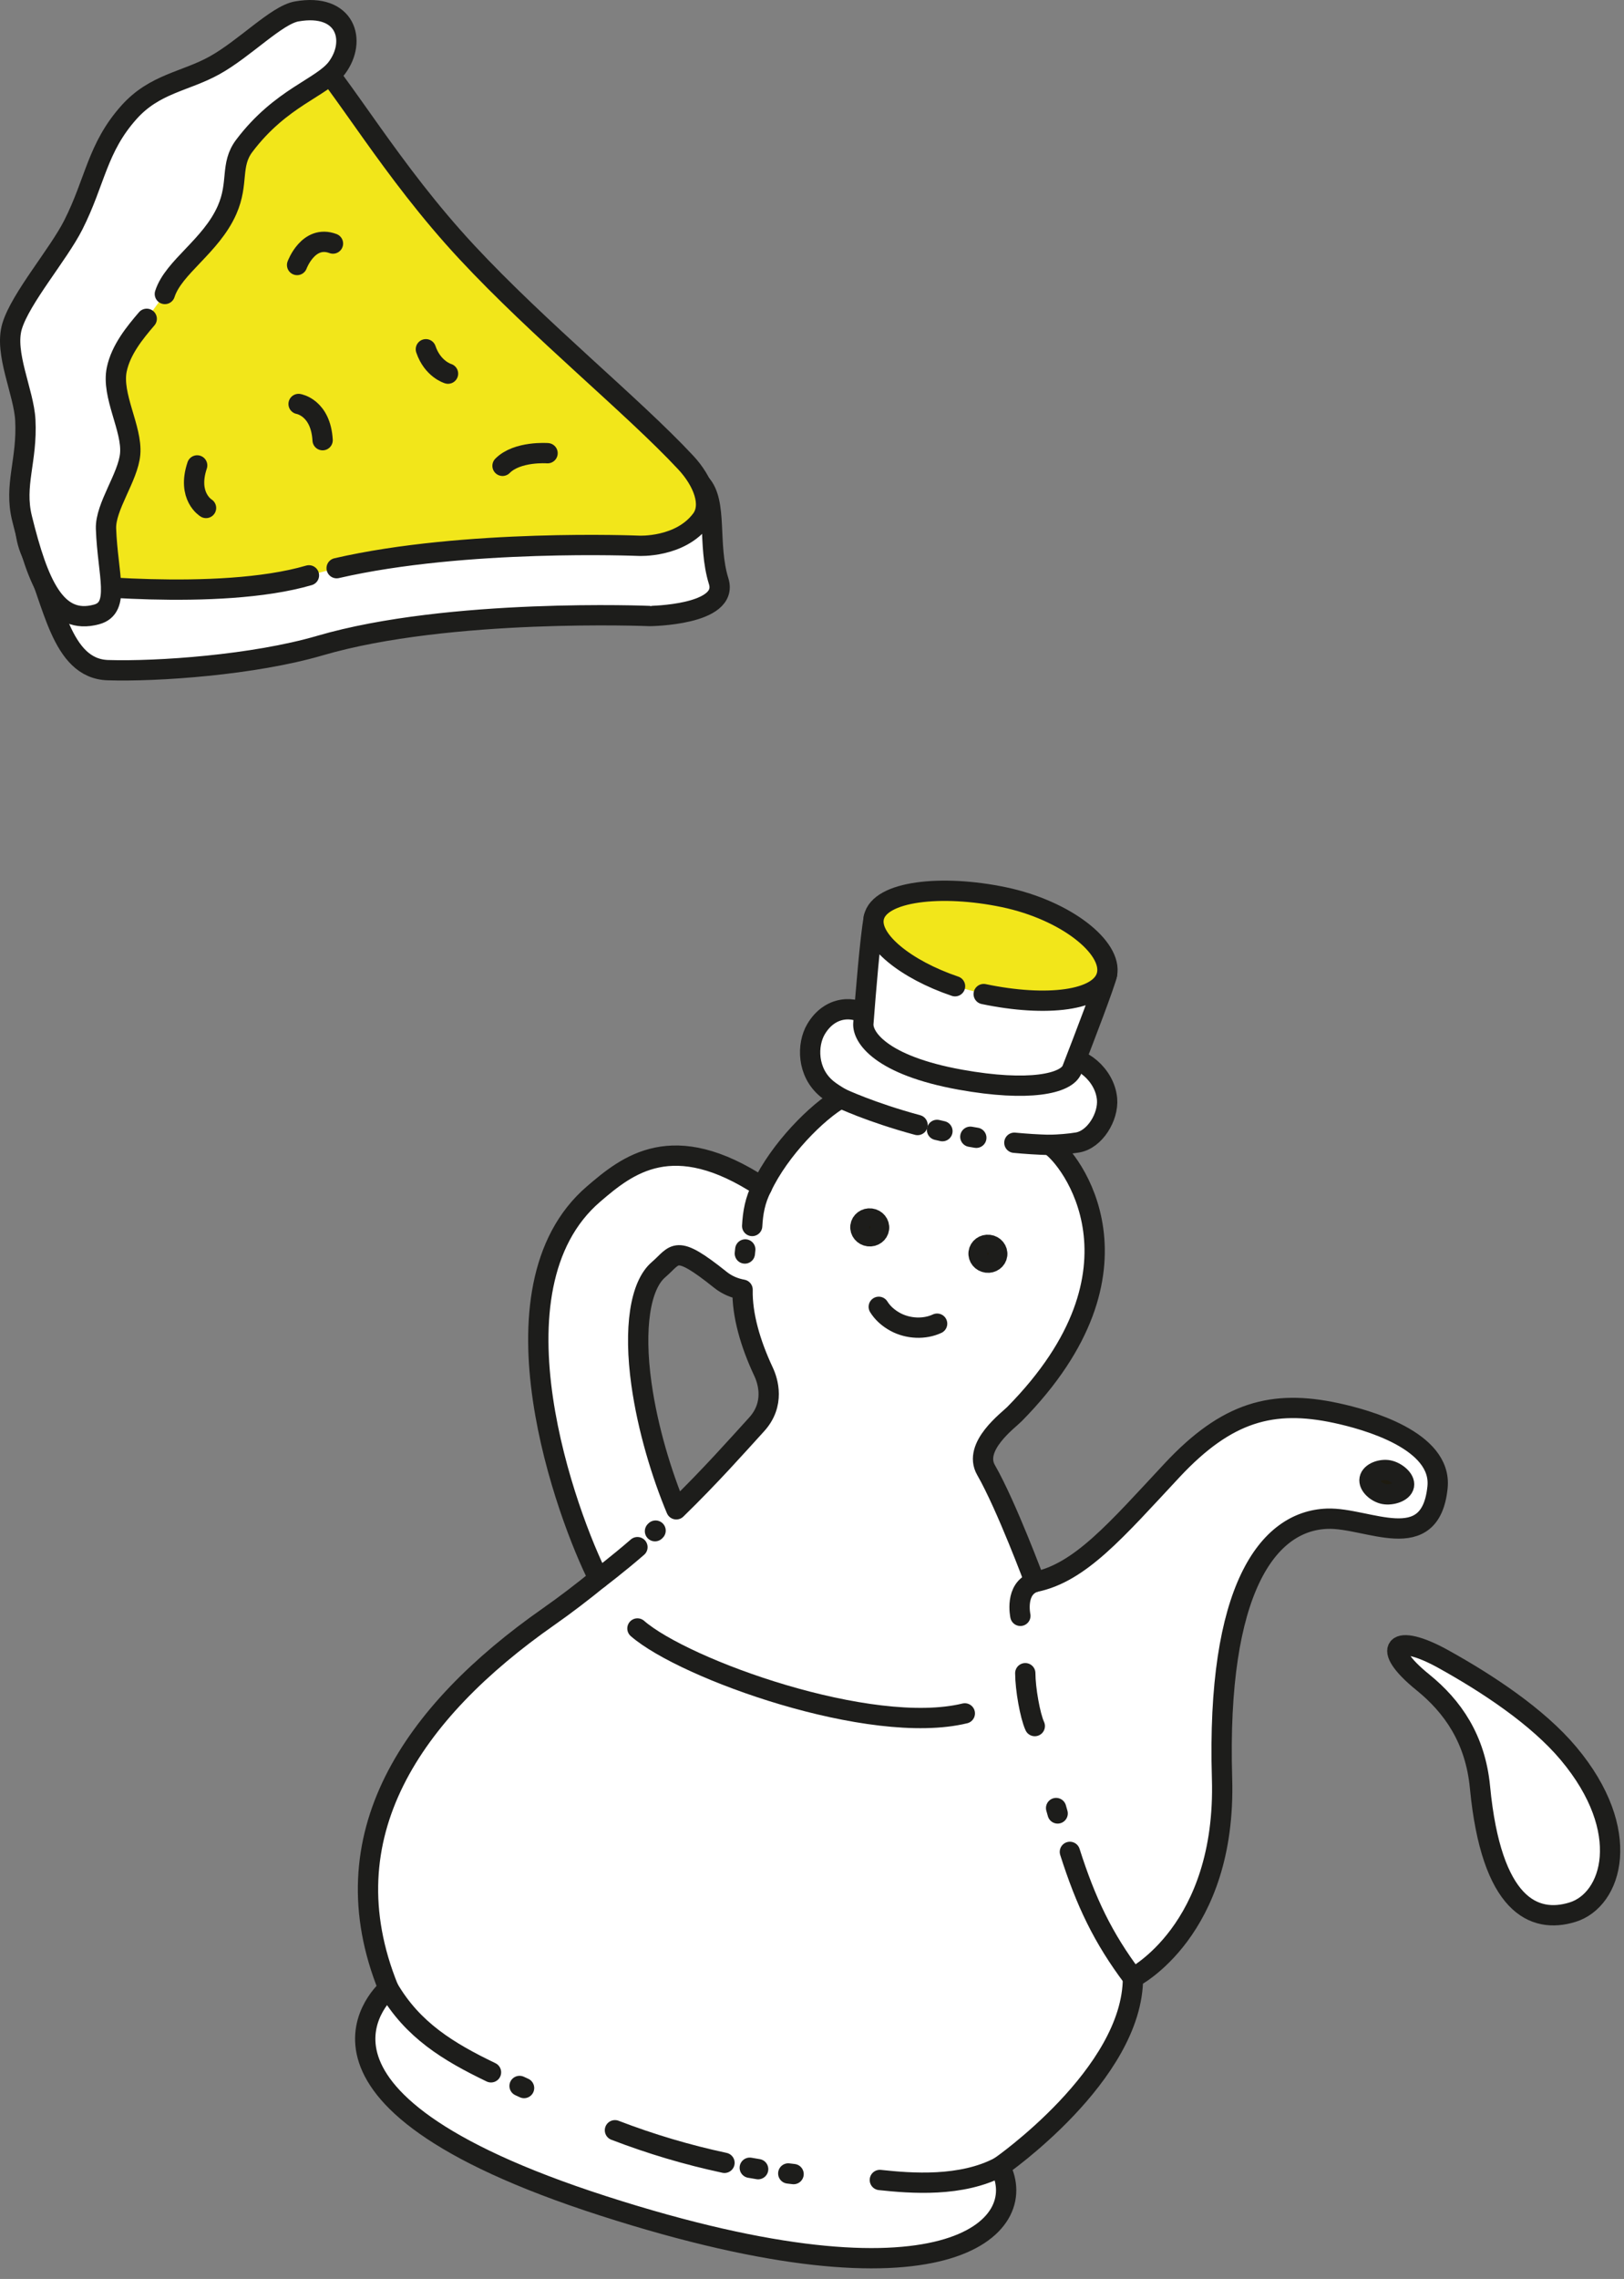
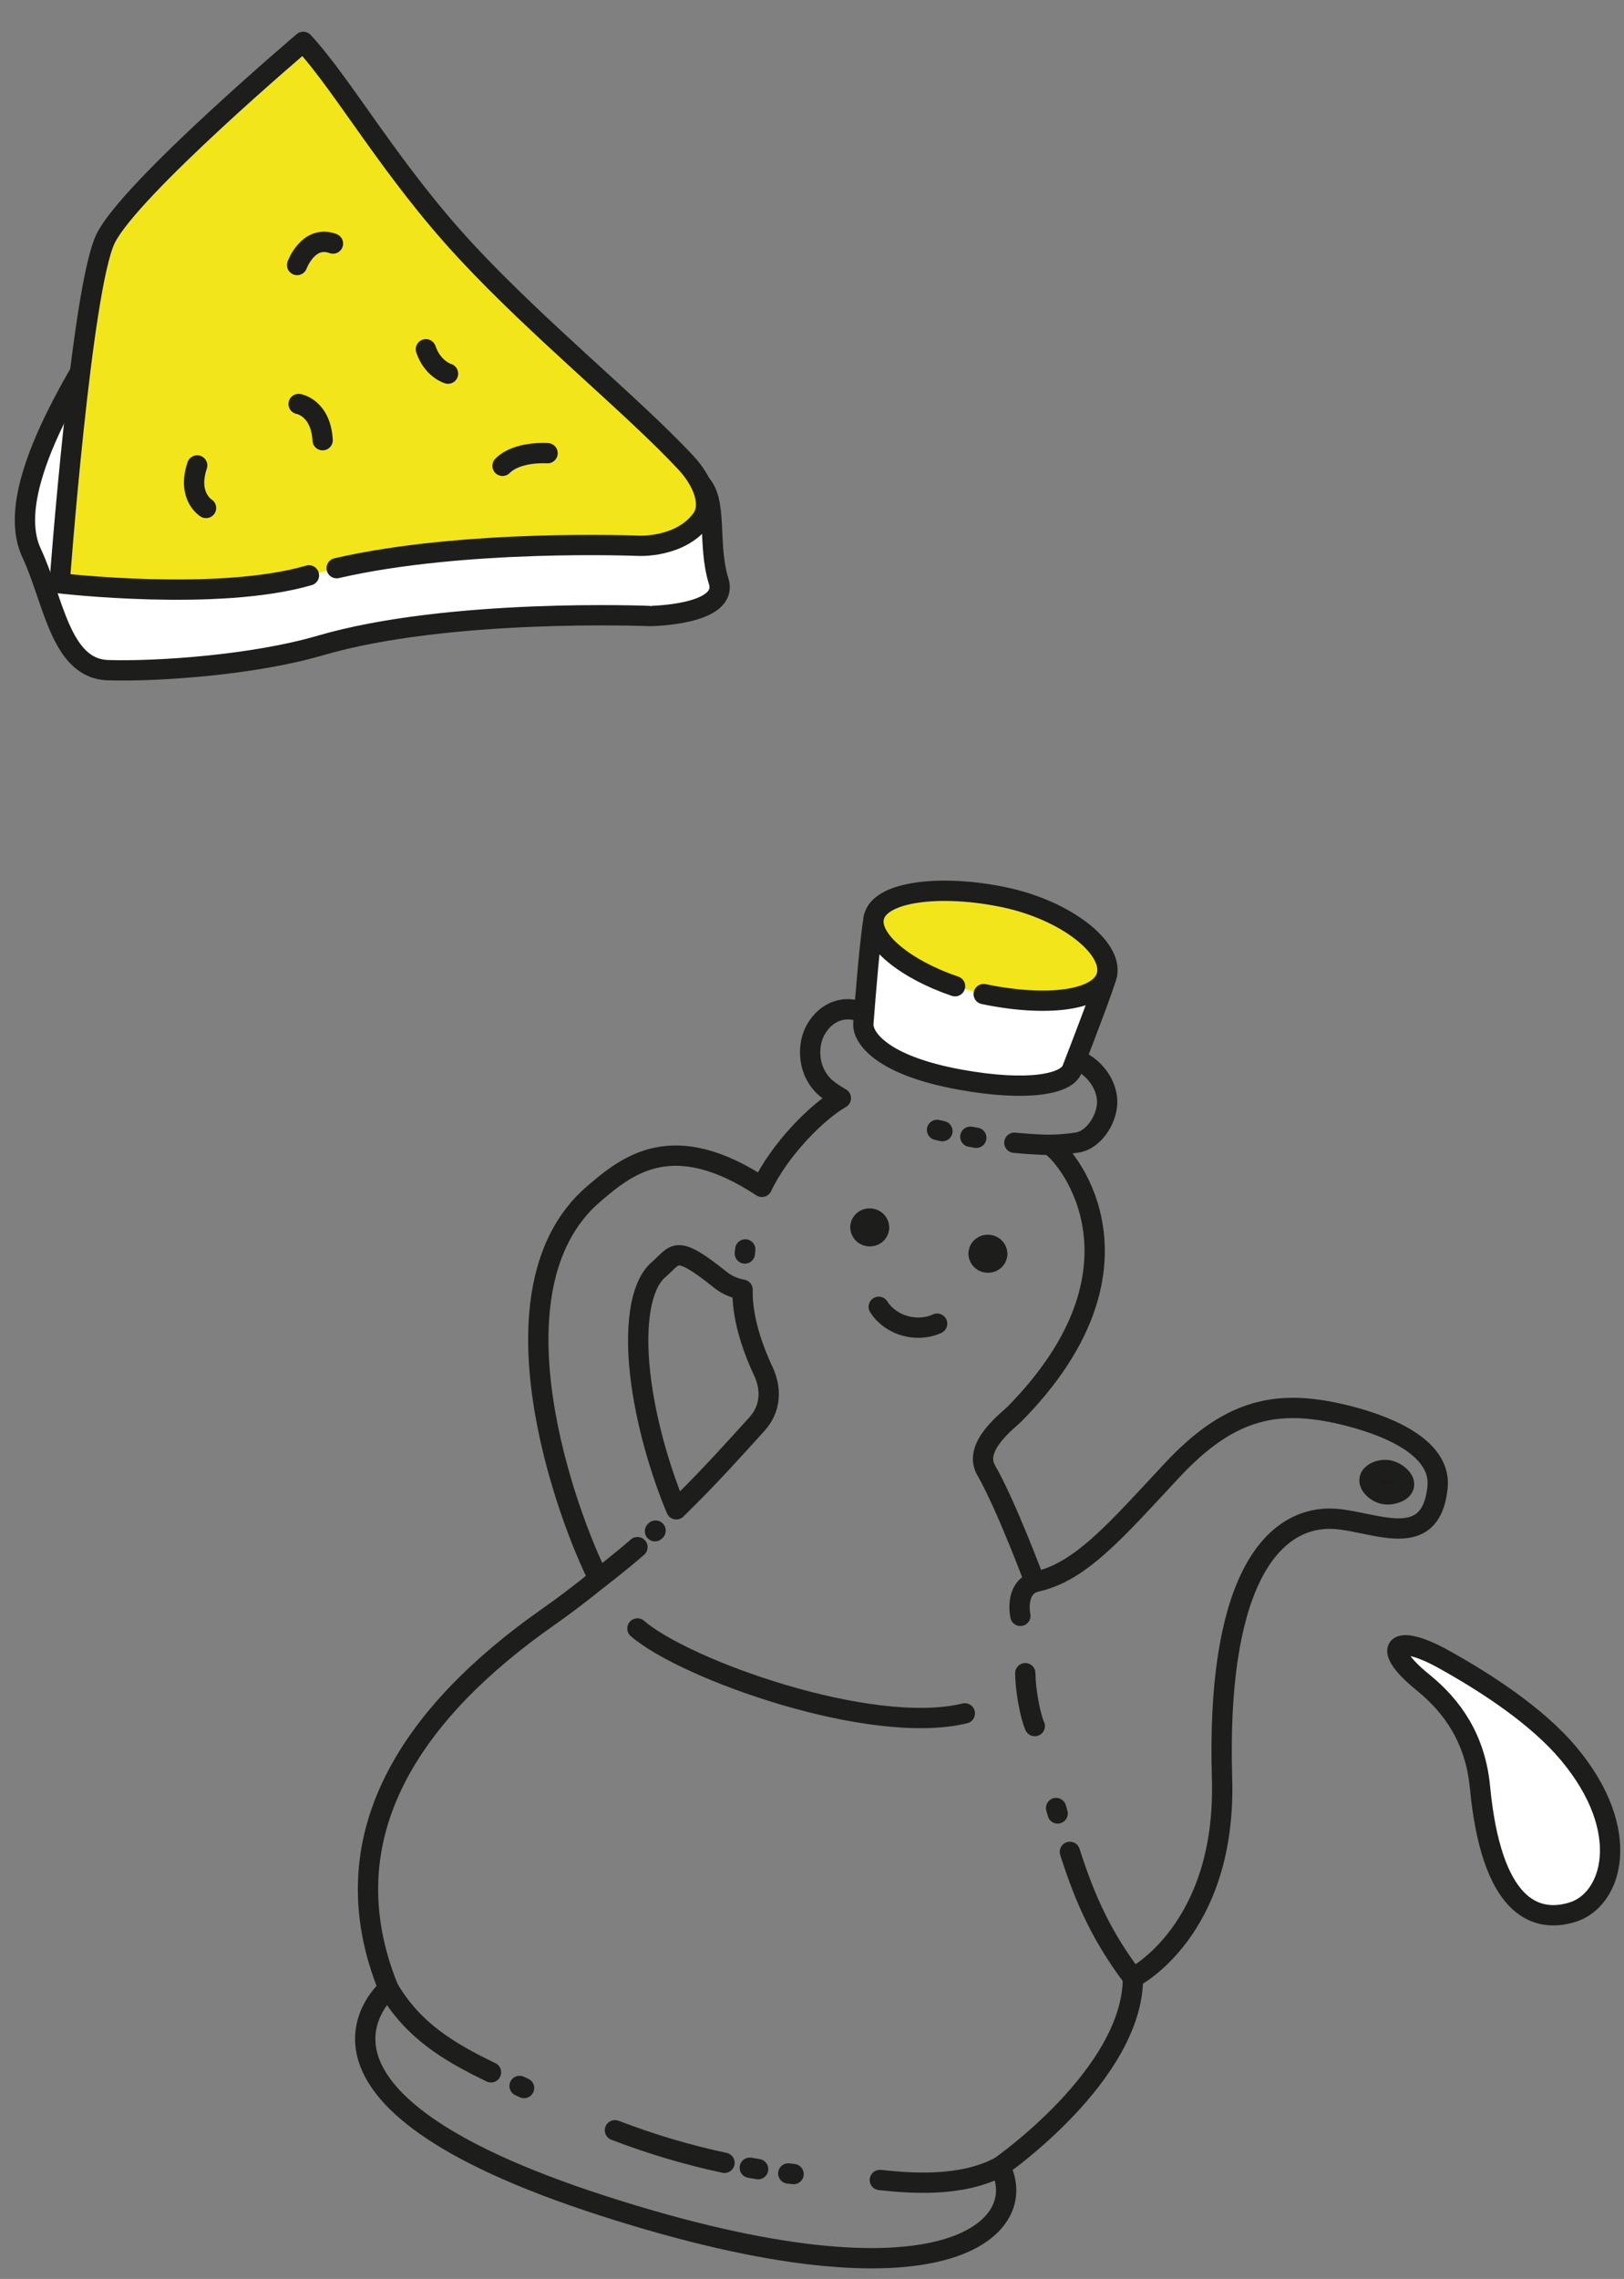
<svg xmlns="http://www.w3.org/2000/svg" width="100%" height="100%" viewBox="0 0 144 202" version="1.1" xml:space="preserve" style="fill-rule:evenodd;clip-rule:evenodd;stroke-linecap:round;stroke-linejoin:round;stroke-miterlimit:10;">
  <rect x="0" y="0" width="144" height="202" fill="#808080" stroke="none" />
  <g id="ofrecemos" transform="matrix(1,0,0,1,-2.30395e-05,-0)">
    <g transform="matrix(1,0,0,1,27.878,59.538)">
      <path d="M0,-49.6C3.642,-45.654 7.734,-38.23 14.517,-30.944C20.959,-24.025 29.556,-21.69 34.239,-16.67C35.786,-15.012 34.823,-11.307 35.846,-8.019C36.785,-5.006 29.75,-4.936 29.75,-4.935C29.75,-4.935 11.983,-5.674 0.502,-2.317C-5.396,-0.592 -13.916,0 -18.309,-0.137C-22.53,-0.268 -23.121,-6.354 -25.08,-10.526C-27.977,-16.697 -19.281,-28.571 -17.53,-32.163C-15.386,-36.552 0,-49.6 0,-49.6Z" style="fill:white;fill-rule:nonzero;stroke:rgb(29,29,27);stroke-width:1.8px;" />
    </g>
    <g transform="matrix(1,0,0,1,27.393,6.065)">
      <path d="M0,44.933C-8.042,47.285 -22.109,45.634 -22.109,45.634C-22.109,45.634 -20.174,19.477 -18.031,15.087C-15.888,10.696 -0.502,-2.352 -0.502,-2.352C3.14,1.595 7.232,9.019 14.015,16.304C20.457,23.223 28.726,29.91 33.408,34.931C34.955,36.59 35.756,38.685 34.801,39.973C32.92,42.507 29.249,42.312 29.249,42.312C29.249,42.312 13.849,41.672 2.458,44.296" style="fill:rgb(242,230,26);fill-rule:nonzero;stroke:rgb(29,29,27);stroke-width:1.8px;" />
    </g>
    <g transform="matrix(-0.963,0.27,0.27,0.963,44.757,41.607)">
      <path d="M-4.041,-0.359C-4.041,-0.359 -1.515,-1.28 0.105,-0.359" style="fill:none;fill-rule:nonzero;stroke:rgb(29,29,27);stroke-width:1.8px;" />
    </g>
    <g transform="matrix(-0.672,-0.74,-0.74,0.672,38.885,30.584)">
      <path d="M-2.443,1.082C-2.443,1.082 -1.23,1.828 0.479,1.082" style="fill:none;fill-rule:nonzero;stroke:rgb(29,29,27);stroke-width:1.8px;" />
    </g>
    <g transform="matrix(-0.553,-0.833,-0.833,0.553,28.289,35.637)">
      <path d="M-2.992,1.605C-0.488,0.142 0.861,1.605 0.861,1.605" style="fill:none;fill-rule:nonzero;stroke:rgb(29,29,27);stroke-width:1.8px;" />
    </g>
    <g transform="matrix(0.204,0.979,0.979,-0.204,19.276,42.819)">
      <path d="M-1.899,-1.436C0.606,-2.898 1.954,-1.436 1.954,-1.436" style="fill:none;fill-rule:nonzero;stroke:rgb(29,29,27);stroke-width:1.8px;" />
    </g>
    <g transform="matrix(-0.858,0.513,0.513,0.858,26.848,23.414)">
      <path d="M-3.235,-0.194C-1.777,-2.015 0.472,-0.194 0.472,-0.194" style="fill:none;fill-rule:nonzero;stroke:rgb(29,29,27);stroke-width:1.8px;" />
    </g>
    <g transform="matrix(1,0,0,1,14.618,29.64)">
-       <path d="M0,-3.582C0.764,-5.968 4.101,-7.822 5.512,-11.023C6.58,-13.444 5.764,-15.022 7.042,-16.714C10.299,-21.029 13.95,-21.87 15.262,-23.638C17.038,-26.035 16.047,-29.396 11.693,-28.628C9.905,-28.314 7.083,-25.328 4.392,-23.839C1.798,-22.404 -0.904,-22.231 -3.172,-19.697C-6.011,-16.526 -6.16,-13.574 -8.119,-9.7C-9.432,-7.103 -12.781,-3.227 -13.541,-0.737C-14.274,1.66 -12.5,5.116 -12.372,7.6C-12.187,11.181 -13.396,13.352 -12.664,16.309C-11.239,22.078 -9.686,25.814 -6.052,24.821C-3.89,24.232 -5.073,21.31 -5.218,17.224C-5.288,15.263 -3.255,12.654 -3.075,10.597C-2.879,8.349 -4.754,5.42 -4.263,3.101C-3.896,1.355 -2.663,-0.153 -1.609,-1.381" style="fill:white;fill-rule:nonzero;stroke:rgb(29,29,27);stroke-width:1.8px;" />
-     </g>
+       </g>
    <g transform="matrix(1,0,0,1,59.966,160.63)">
-       <path d="M0,-26.849C-1.264,-29.863 -2.53,-33.954 -3.09,-37.962C-3.781,-42.898 -3.213,-46.685 -1.573,-48.092C-0.021,-49.423 -0.164,-50.452 3.913,-47.191C4.504,-46.718 5.183,-46.443 5.879,-46.316C5.828,-44.075 6.575,-41.519 7.737,-39.044C8.125,-38.22 8.773,-36.183 7.119,-34.368C5.425,-32.509 3.002,-29.77 0,-26.849M58.498,-35.386C52.884,-36.591 48.826,-35.511 43.973,-30.318C38.993,-24.985 35.805,-21.212 31.789,-20.408C31.789,-20.408 29.28,-27.172 27.465,-30.334C26.272,-32.412 29.456,-34.75 29.978,-35.28C42.634,-48.11 34.928,-58.027 33.118,-59.147C33.984,-59.176 34.819,-59.236 35.569,-59.362C37.121,-59.62 38.331,-61.642 38.197,-63.208C38.009,-65.396 35.811,-67.093 34.259,-66.833C29.592,-66.055 20.27,-68.072 17.06,-70.552C15.815,-71.513 13.634,-71.521 12.384,-69.396C11.586,-68.039 11.572,-65.583 13.36,-64.113C13.717,-63.82 14.147,-63.557 14.594,-63.289C12.493,-62.103 9.155,-58.734 7.593,-55.429C-0.319,-60.636 -4.334,-57.367 -7.328,-54.8C-17.158,-46.368 -9.638,-26.115 -6.889,-20.7C-8.321,-19.536 -9.802,-18.397 -11.33,-17.328C-23.381,-8.892 -31.014,2.089 -25.524,15.614C-25.524,15.614 -36.821,25.122 -6.466,34.896C23.889,44.672 31.522,36.771 28.709,31.415C28.709,31.415 40.493,23.247 40.493,14.676C40.493,14.676 48.794,10.525 48.392,-3C47.893,-19.807 52.46,-25.821 57.708,-26.016C61.322,-26.15 66.877,-22.656 67.5,-28.806C67.922,-32.965 61.169,-34.814 58.498,-35.386" style="fill:white;fill-rule:nonzero;" />
-     </g>
+       </g>
    <g transform="matrix(1,0,0,1,59.966,160.63)">
      <path d="M0,-26.849C-1.264,-29.863 -2.53,-33.954 -3.09,-37.962C-3.781,-42.898 -3.213,-46.685 -1.573,-48.092C-0.021,-49.423 -0.164,-50.452 3.913,-47.191C4.504,-46.718 5.183,-46.443 5.879,-46.316C5.828,-44.075 6.575,-41.519 7.737,-39.044C8.125,-38.22 8.773,-36.183 7.119,-34.368C5.425,-32.509 3.002,-29.77 0,-26.849ZM58.498,-35.386C52.884,-36.591 48.826,-35.511 43.973,-30.318C38.993,-24.985 35.805,-21.212 31.789,-20.408C31.789,-20.408 29.28,-27.172 27.465,-30.334C26.272,-32.412 29.456,-34.75 29.978,-35.28C42.634,-48.11 34.928,-58.027 33.118,-59.147C33.984,-59.176 34.819,-59.236 35.569,-59.362C37.121,-59.62 38.331,-61.642 38.197,-63.208C38.009,-65.396 35.811,-67.093 34.259,-66.833C29.592,-66.055 20.27,-68.072 17.06,-70.552C15.815,-71.513 13.634,-71.521 12.384,-69.396C11.586,-68.039 11.572,-65.583 13.36,-64.113C13.717,-63.82 14.147,-63.557 14.594,-63.289C12.493,-62.103 9.155,-58.734 7.593,-55.429C-0.319,-60.636 -4.334,-57.367 -7.328,-54.8C-17.158,-46.368 -9.638,-26.115 -6.889,-20.7C-8.321,-19.536 -9.802,-18.397 -11.33,-17.328C-23.381,-8.892 -31.014,2.089 -25.524,15.614C-25.524,15.614 -36.821,25.122 -6.466,34.896C23.889,44.672 31.522,36.771 28.709,31.415C28.709,31.415 40.493,23.247 40.493,14.676C40.493,14.676 48.794,10.525 48.392,-3C47.893,-19.807 52.46,-25.821 57.708,-26.016C61.322,-26.15 66.877,-22.656 67.5,-28.806C67.922,-32.965 61.169,-34.814 58.498,-35.386Z" style="fill:none;fill-rule:nonzero;stroke:rgb(29,29,27);stroke-width:1.8px;" />
    </g>
    <g transform="matrix(0.968,0.251,0.251,-0.968,58.183,140.857)">
      <path d="M-0.733,-3.791C4.2,-6.248 21.687,-7.848 29.255,-3.791" style="fill:none;fill-rule:nonzero;stroke:rgb(29,29,27);stroke-width:1.8px;" />
    </g>
    <g transform="matrix(-0.177,-0.984,-0.984,0.177,93.564,149.82)">
      <path d="M-2.804,2.343C-1.82,2.595 0.594,2.584 1.959,2.343" style="fill:none;fill-rule:nonzero;stroke:rgb(29,29,27);stroke-width:1.8px;" />
    </g>
    <g transform="matrix(-0.273,-0.962,-0.962,0.273,93.926,160.368)">
      <path d="M-0.317,0.24C-0.15,0.24 0.016,0.24 0.181,0.24" style="fill:none;fill-rule:nonzero;stroke:rgb(29,29,27);stroke-width:1.8px;" />
    </g>
    <g transform="matrix(-0.448,-0.894,-0.894,0.448,101.401,164.726)">
      <path d="M-9.039,5.582C-4.68,6.381 -1.138,6.303 3.447,5.582" style="fill:none;fill-rule:nonzero;stroke:rgb(29,29,27);stroke-width:1.8px;" />
    </g>
    <g transform="matrix(0.994,-0.11,-0.11,-0.994,78.078,193.813)">
      <path d="M0.003,0.589C2.716,-0.011 7.14,-0.856 10.727,0.589" style="fill:none;fill-rule:nonzero;stroke:rgb(29,29,27);stroke-width:1.8px;" />
    </g>
    <g transform="matrix(0.993,0.116,0.116,-0.993,69.901,192.622)">
      <path d="M-0.002,-0.027C0.157,-0.029 0.314,-0.028 0.472,-0.028" style="fill:none;fill-rule:nonzero;stroke:rgb(29,29,27);stroke-width:1.8px;" />
    </g>
    <g transform="matrix(0.986,0.169,0.169,-0.986,66.498,192.079)">
      <path d="M-0.005,-0.064C0.245,-0.065 0.497,-0.065 0.747,-0.063" style="fill:none;fill-rule:nonzero;stroke:rgb(29,29,27);stroke-width:1.8px;" />
    </g>
    <g transform="matrix(0.959,0.285,0.285,-0.959,55.14,187.497)">
      <path d="M-0.21,-1.441C3.159,-1.705 6.549,-1.707 9.918,-1.442" style="fill:none;fill-rule:nonzero;stroke:rgb(29,29,27);stroke-width:1.8px;" />
    </g>
    <g transform="matrix(0.909,0.418,0.418,-0.909,46.127,184.818)">
      <path d="M-0.02,-0.092C0.127,-0.092 0.273,-0.092 0.418,-0.092" style="fill:none;fill-rule:nonzero;stroke:rgb(29,29,27);stroke-width:1.8px;" />
    </g>
    <g transform="matrix(0.774,0.633,0.633,-0.774,37.828,174.207)">
      <path d="M-1.329,-3.722C2.676,-5.221 6.344,-4.708 10.42,-3.722" style="fill:none;fill-rule:nonzero;stroke:rgb(29,29,27);stroke-width:1.8px;" />
    </g>
    <g transform="matrix(0.187,-0.982,-0.982,-0.187,123.545,129.933)">
      <path d="M-1.534,-1.256C-2.126,-1.256 -2.606,-0.325 -2.606,0.34C-2.606,1.005 -2.126,1.85 -1.534,1.85C-0.943,1.85 -0.462,1.006 -0.462,0.341C-0.462,-0.326 -0.943,-1.255 -1.534,-1.256" style="fill:rgb(30,27,16);fill-rule:nonzero;" />
    </g>
    <g transform="matrix(0.187,-0.982,-0.982,-0.187,123.545,129.933)">
      <path d="M-1.534,-1.256C-2.126,-1.256 -2.606,-0.325 -2.606,0.34C-2.606,1.005 -2.126,1.85 -1.534,1.85C-0.943,1.85 -0.462,1.006 -0.462,0.341C-0.462,-0.326 -0.943,-1.255 -1.534,-1.256Z" style="fill:none;fill-rule:nonzero;stroke:rgb(29,29,27);stroke-width:1.8px;" />
    </g>
    <g transform="matrix(1,0,0,1,77.479,96.799)">
      <path d="M0,-15.459C-0.326,-13.595 -0.717,-8.813 -0.925,-6.078C-1.015,-4.882 0.607,-2.373 7.679,-1.099C13.778,0 17.089,-0.745 17.58,-2.009C18.679,-4.839 20.489,-9.558 20.681,-10.438L0,-15.459Z" style="fill:white;fill-rule:nonzero;stroke:rgb(29,29,27);stroke-width:1.8px;" />
    </g>
    <g transform="matrix(0.876,0.482,0.482,-0.876,83.343,85.441)">
      <path d="M2.127,-1.085C-2.384,-1.891 -6.519,-1.181 -7.114,0.768C-7.822,3.083 -3.266,6.275 2.127,7.922C7.521,9.567 12.719,8.649 13.427,6.333C14.133,4.017 10.082,1.178 4.689,-0.469" style="fill:rgb(242,230,26);fill-rule:nonzero;stroke:rgb(29,29,27);stroke-width:1.8px;" />
    </g>
    <g transform="matrix(0.242,-0.97,-0.97,-0.242,68.706,107.774)">
-       <path d="M-1.355,1.735C-0.217,1.954 0.932,2.047 2.219,1.735" style="fill:none;fill-rule:nonzero;stroke:rgb(29,29,27);stroke-width:1.8px;" />
-     </g>
+       </g>
    <g transform="matrix(0.105,-0.994,-0.994,-0.105,66.241,110.964)">
      <path d="M-0.162,0.18C-0.162,0.18 -0.03,0.183 0.2,0.18" style="fill:none;fill-rule:nonzero;stroke:rgb(29,29,27);stroke-width:1.8px;" />
    </g>
    <g transform="matrix(1,0,0,1,58.078,135.626)">
      <path d="M0,0.095C0.046,0.051 0.094,0 0,0.095" style="fill:none;fill-rule:nonzero;stroke:rgb(29,29,27);stroke-width:1.8px;" />
    </g>
    <g transform="matrix(0.776,-0.63,-0.63,-0.776,54.344,140.704)">
      <path d="M-0.496,1.398C-0.496,1.398 1.644,1.323 3.942,1.399" style="fill:none;fill-rule:nonzero;stroke:rgb(29,29,27);stroke-width:1.8px;" />
    </g>
    <g transform="matrix(0.392,-0.92,-0.92,-0.392,92.084,142.656)">
      <path d="M-1.152,1.257C-1.152,1.257 0.869,2.692 2.109,1.257" style="fill:none;fill-rule:nonzero;stroke:rgb(29,29,27);stroke-width:1.8px;" />
    </g>
    <g transform="matrix(0.998,0.062,0.062,-0.998,89.953,101.193)">
      <path d="M-0.003,-0.097C1.019,-0.132 2.07,-0.134 3.143,-0.097" style="fill:none;fill-rule:nonzero;stroke:rgb(29,29,27);stroke-width:1.8px;" />
    </g>
    <g transform="matrix(0.986,0.168,0.168,-0.986,86.052,100.715)">
      <path d="M-0.004,-0.045C0.173,-0.045 0.351,-0.046 0.532,-0.045" style="fill:none;fill-rule:nonzero;stroke:rgb(29,29,27);stroke-width:1.8px;" />
    </g>
    <g transform="matrix(0.975,0.224,0.224,-0.975,83.105,100.1)">
      <path d="M-0.006,-0.055C0.156,-0.056 0.319,-0.056 0.484,-0.055" style="fill:none;fill-rule:nonzero;stroke:rgb(29,29,27);stroke-width:1.8px;" />
    </g>
    <g transform="matrix(0.944,0.33,0.33,-0.944,75.141,96.287)">
-       <path d="M-0.201,-1.187C-0.201,-1.187 2.686,-1.5 7.002,-1.187" style="fill:none;fill-rule:nonzero;stroke:rgb(29,29,27);stroke-width:1.8px;" />
-     </g>
+       </g>
    <g transform="matrix(1,0,0,1,126.158,166.096)">
      <path d="M0,-16.987C2.658,-14.836 4.663,-11.953 5.072,-7.688C6.077,2.814 9.858,4.44 13.266,3.396C16.807,2.31 18.693,-3.787 12.927,-10.669C10.179,-13.946 5.73,-16.874 1.82,-19.042C-2.479,-21.427 -3.84,-20.093 0,-16.987" style="fill:white;fill-rule:nonzero;" />
    </g>
    <g transform="matrix(1,0,0,1,126.158,166.096)">
      <path d="M0,-16.987C2.658,-14.836 4.663,-11.953 5.072,-7.688C6.077,2.814 9.858,4.44 13.266,3.396C16.807,2.31 18.693,-3.787 12.927,-10.669C10.179,-13.946 5.73,-16.874 1.82,-19.042C-2.479,-21.427 -3.84,-20.093 0,-16.987Z" style="fill:none;fill-rule:nonzero;stroke:rgb(29,29,27);stroke-width:1.8px;" />
    </g>
    <g transform="matrix(1,0,0,1,83.094,116.354)">
      <path d="M0,0.972C-1.112,1.493 -2.563,1.433 -3.695,0.824C-4.365,0.462 -4.853,-0.004 -5.174,-0.521" style="fill:none;fill-rule:nonzero;stroke:rgb(29,29,27);stroke-width:1.8px;" />
    </g>
    <g transform="matrix(0.124,-0.992,-0.992,-0.124,77.325,107.988)">
      <path d="M-0.825,-0.727C-1.26,-0.725 -1.615,-0.352 -1.614,0.106C-1.615,0.564 -1.261,0.935 -0.825,0.932C-0.388,0.932 -0.033,0.56 -0.034,0.1C-0.034,-0.356 -0.386,-0.727 -0.825,-0.727" style="fill:rgb(30,27,16);fill-rule:nonzero;" />
    </g>
    <g transform="matrix(0.124,-0.992,-0.992,-0.124,77.325,107.988)">
      <ellipse cx="-0.824" cy="0.104" rx="0.791" ry="0.831" style="fill:none;stroke:rgb(29,29,27);stroke-width:1.8px;" />
    </g>
    <g transform="matrix(0.124,-0.992,-0.992,-0.124,87.802,110.325)">
      <path d="M-0.823,-0.726C-1.26,-0.724 -1.614,-0.351 -1.613,0.106C-1.614,0.565 -1.259,0.934 -0.823,0.932C-0.387,0.931 -0.032,0.558 -0.033,0.1C-0.033,-0.358 -0.386,-0.728 -0.823,-0.726" style="fill:rgb(30,27,16);fill-rule:nonzero;" />
    </g>
    <g transform="matrix(0.124,-0.992,-0.992,-0.124,87.802,110.325)">
      <ellipse cx="-0.823" cy="0.103" rx="0.791" ry="0.831" style="fill:none;stroke:rgb(29,29,27);stroke-width:1.8px;" />
    </g>
  </g>
</svg>